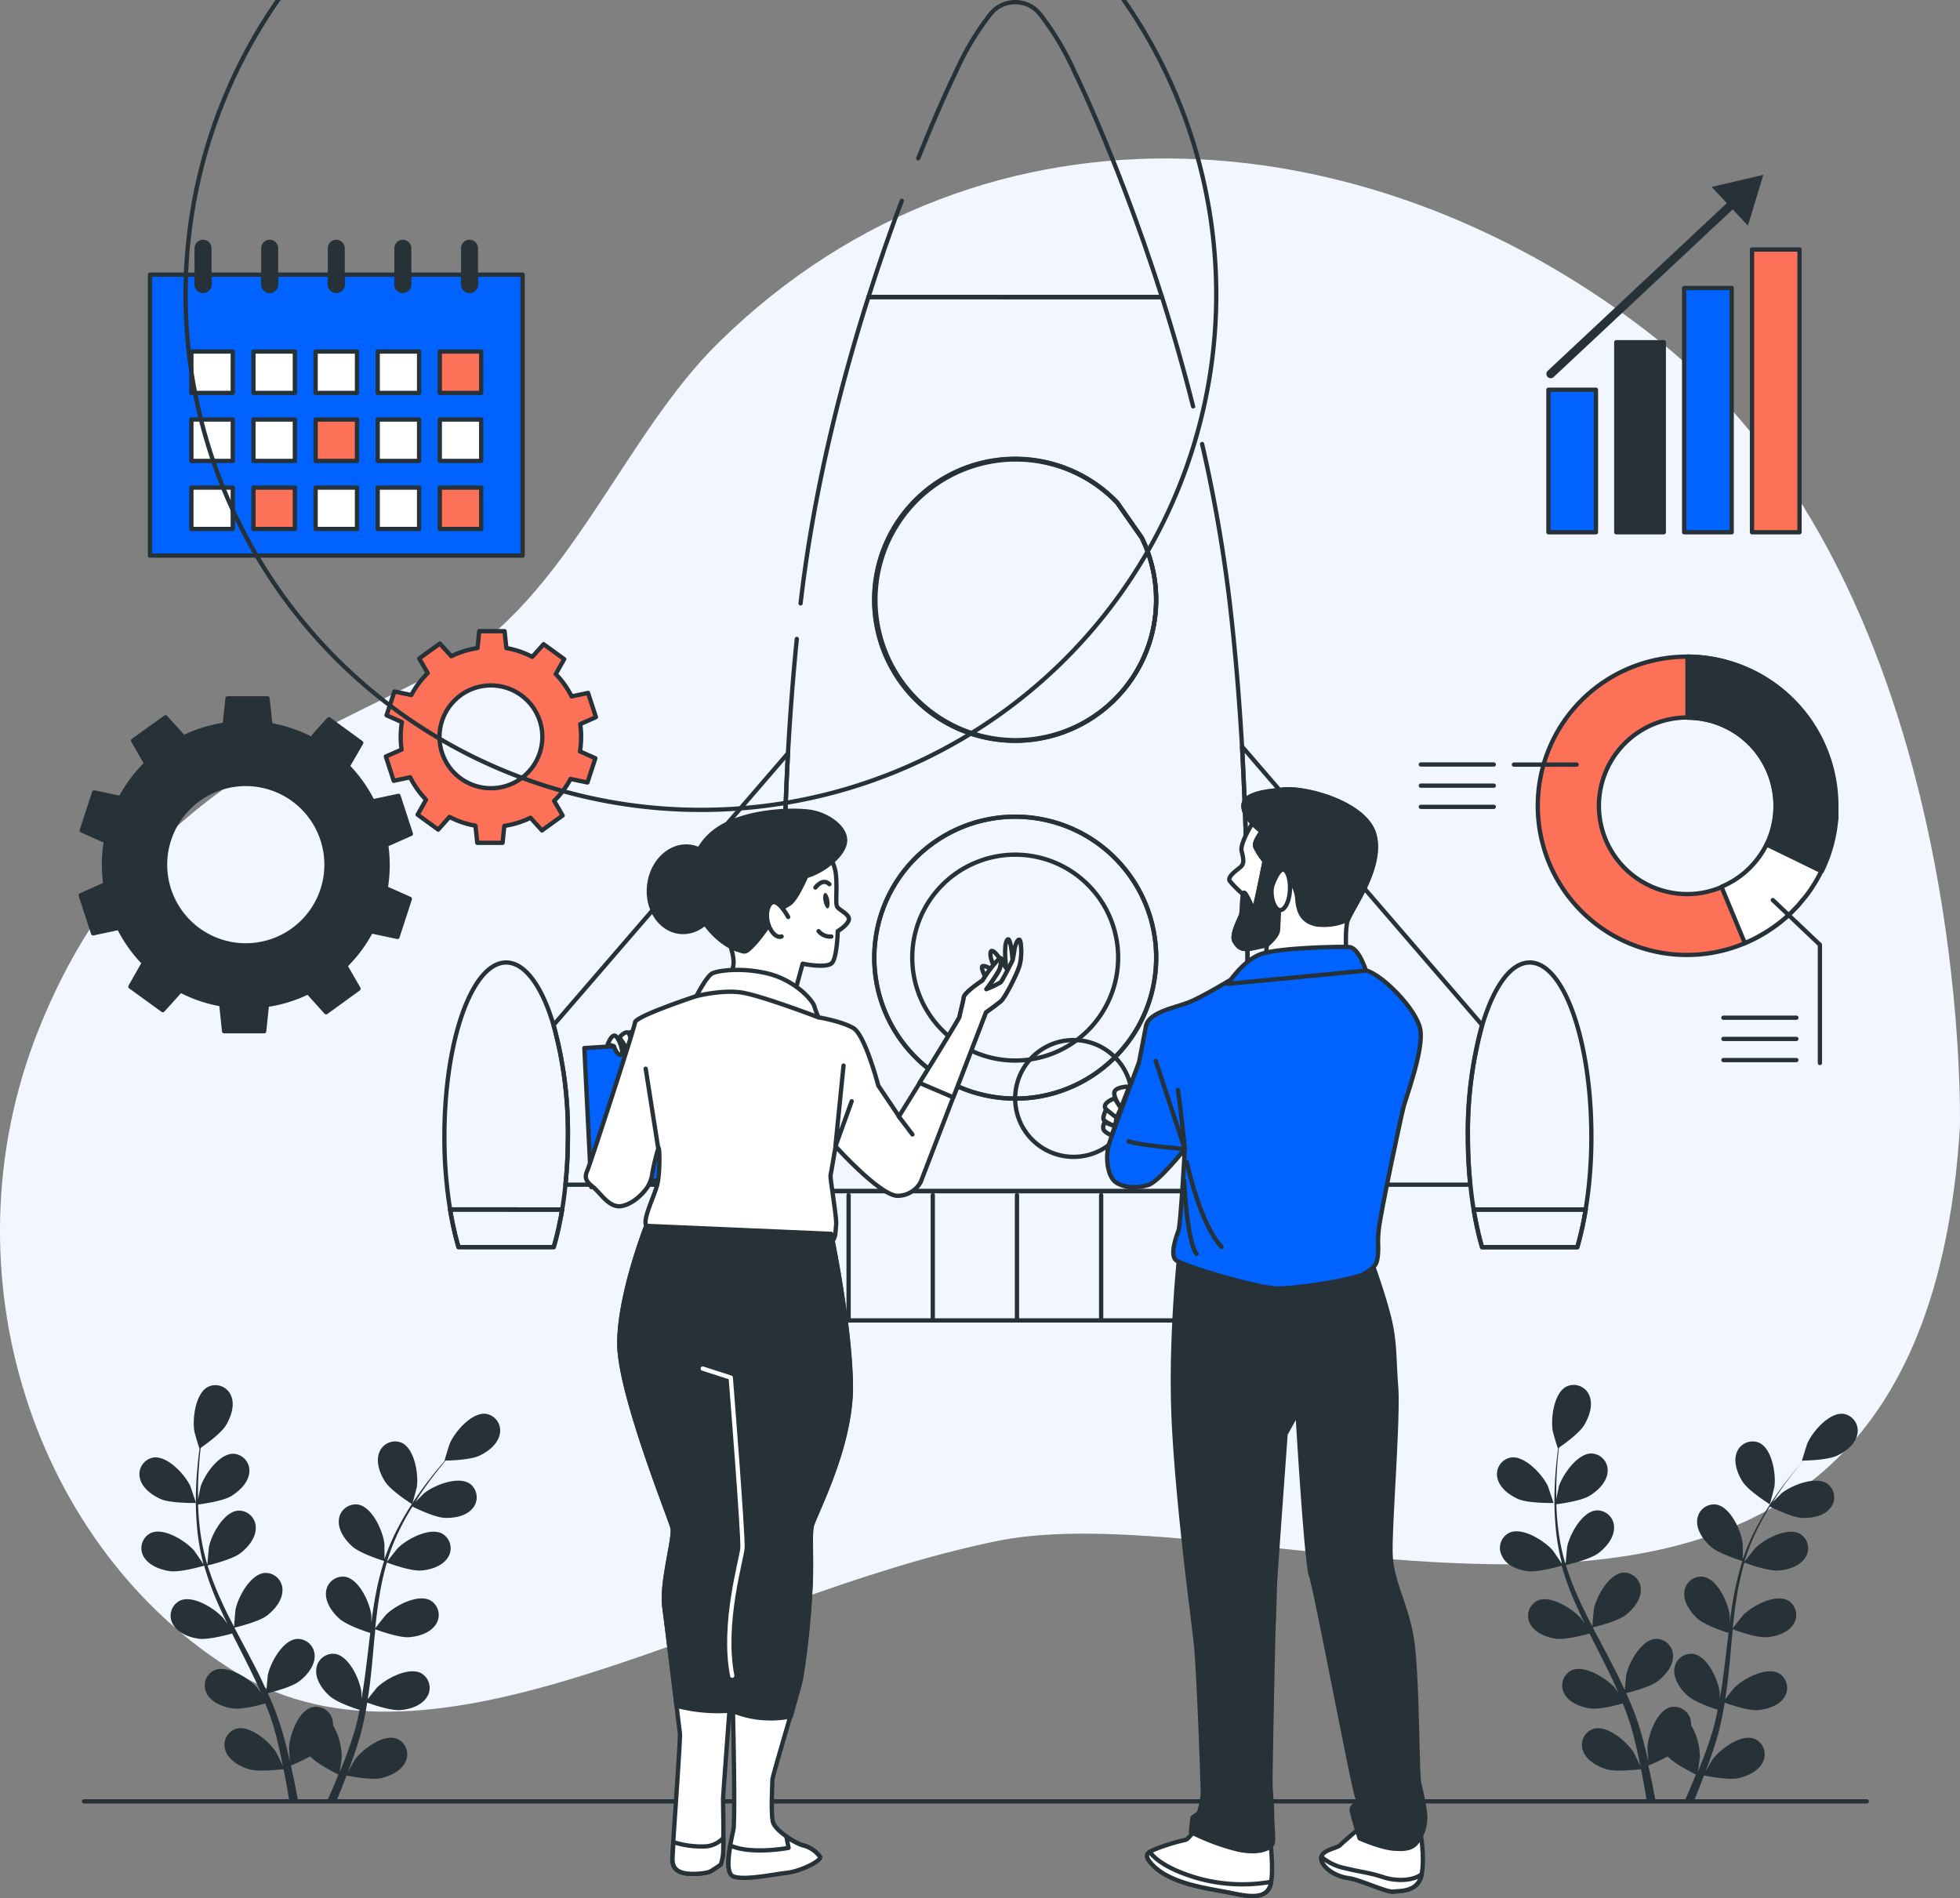
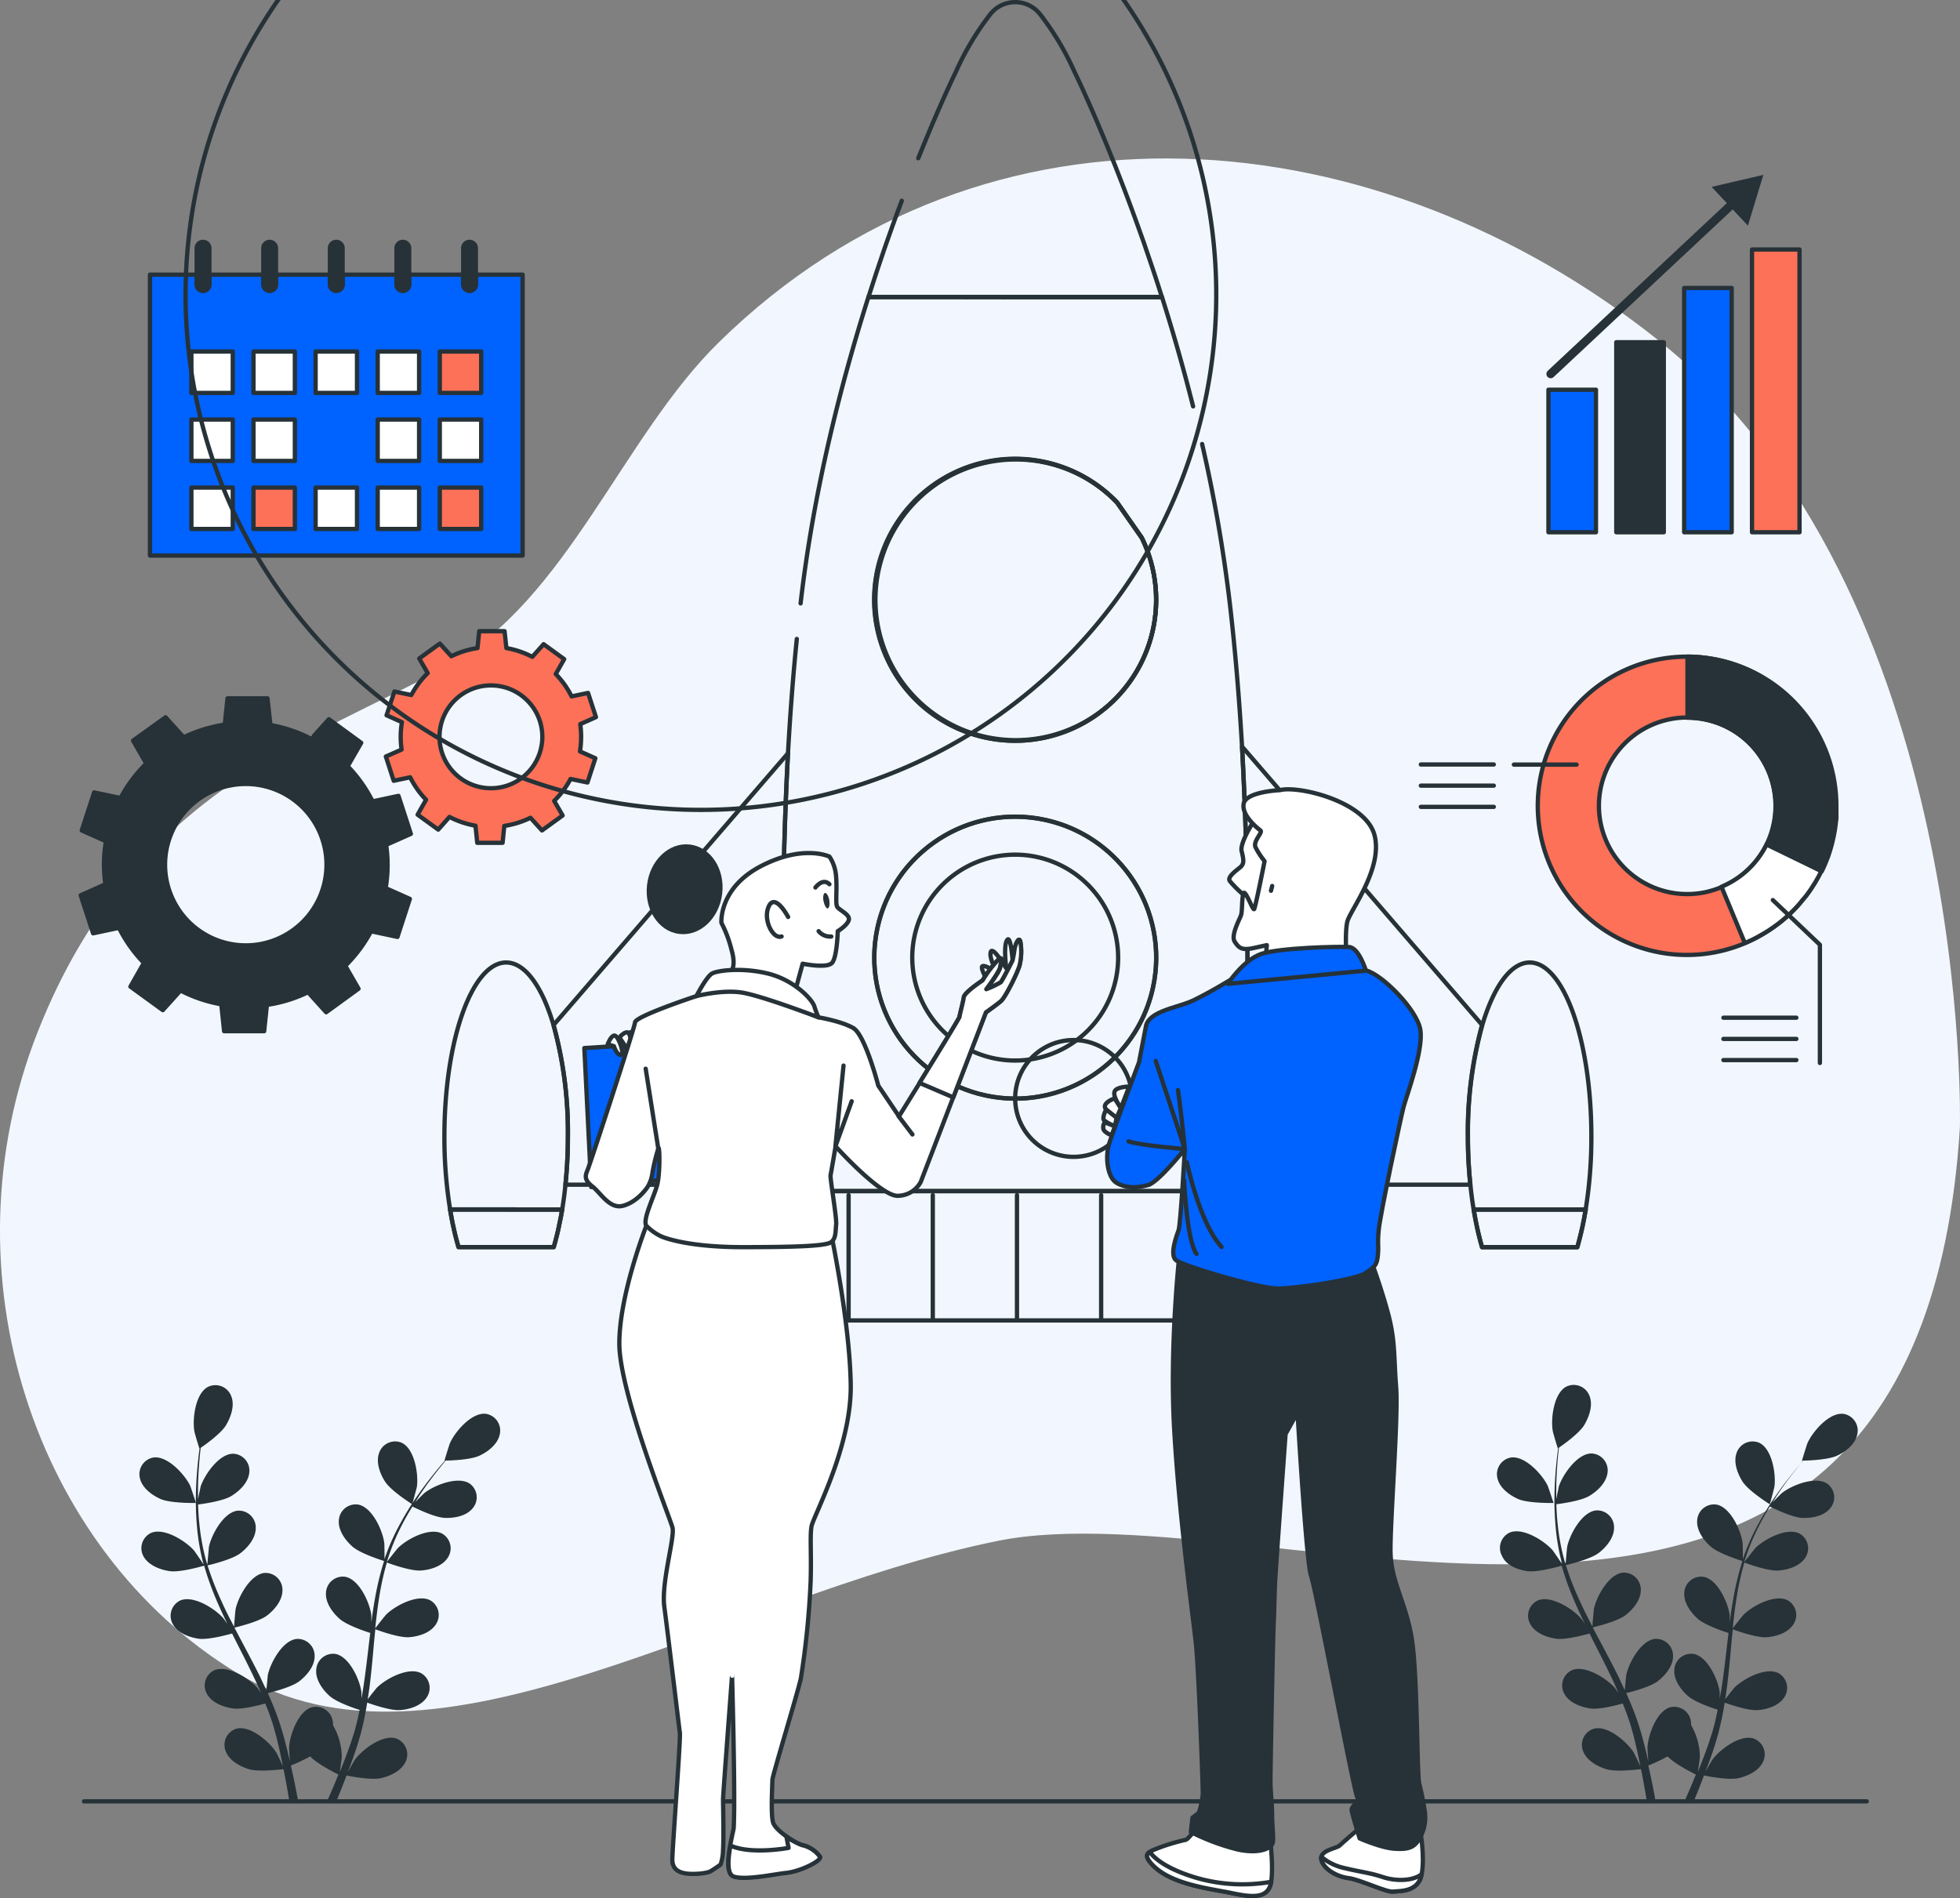
<svg xmlns="http://www.w3.org/2000/svg" width="456.727" height="442.308" viewBox="0 0 456.727 442.308">
  <rect x="0" y="0" width="456.727" height="442.308" fill="#808080" stroke="none" />
  <g id="Starting_a_business_project-bro" data-name="Starting a business project-bro" transform="translate(-18.134 -24.669)">
    <g id="freepik--background-simple--inject-2" transform="translate(18.134 61.593)">
      <path id="Tracé_114455" data-name="Tracé 114455" d="M474.84,287.922s3.209-124.86-70.359-183.446c-64.964-51.706-155.974-61.126-218.891.591-22.413,22-35.209,59.7-63,75.231-31.212,17.422-73.164,28.653-95.586,85.2s-.65,120.913,46.115,149.458,113.068-17.511,177.412-30.612S465.184,442.931,474.84,287.922Z" transform="translate(-18.134 -62.173)" fill="#f2f7ff" />
    </g>
    <g id="freepik--Floor--inject-2" transform="translate(37.708 444.447)">
      <line id="Ligne_2945" data-name="Ligne 2945" x2="415.418" fill="none" stroke="#263238" stroke-linecap="round" stroke-linejoin="round" stroke-width="1" />
    </g>
    <g id="freepik--Plants--inject-2" transform="translate(50.62 347.392)">
      <path id="Tracé_114457" data-name="Tracé 114457" d="M56.17,379.435c2.372.984,8.16.886,8.16.886s-1.25-3.78-1.358-4.016c-1.28-2.648-5.3-7.038-8.563-6.585a3.937,3.937,0,0,0-3.13,4.922C51.829,376.885,54.152,378.559,56.17,379.435Z" transform="translate(-51.138 -352.798)" fill="#263238" />
      <path id="Tracé_114458" data-name="Tracé 114458" d="M58.195,395.929c2.461.354,7.619-1.152,8.032-1.27a69.07,69.07,0,0,0,3.15,8.662c.709,1.644,1.476,3.278,2.274,4.922-.472-.689-.906-1.3-.984-1.378-1.969-2.225-6.959-5.384-10-4.095a3.937,3.937,0,0,0-1.713,5.542c1.122,2.047,3.809,3.051,5.985,3.366s6.634-.886,7.806-1.211c.305.62.61,1.24.925,1.86,1.5,2.953,3.012,5.906,4.4,8.859.492,1.034.984,2.077,1.388,3.12-.423-.61-.778-1.122-.846-1.2-1.969-2.215-6.959-5.384-10-4.085a3.937,3.937,0,0,0-1.713,5.542c1.122,2.038,3.809,3.041,5.985,3.357s6.2-.758,7.589-1.152c.433,1.083.866,2.165,1.23,3.229.226.738.512,1.427.7,2.175l.62,2.2c.335,1.408.7,2.855.984,4.242.217.984.4,1.88.591,2.805-.472-1.043-1.457-3.061-1.555-3.219-1.565-2.49-6.073-6.388-9.262-5.561a3.937,3.937,0,0,0-2.54,5.217c.8,2.185,3.3,3.583,5.4,4.223,2.323.709,7.441.059,8.081,0,.315,1.526.6,3.022.847,4.439.187,1.043.354,2.047.512,3.012h2.057c-.2-1.083-.413-2.2-.65-3.376-.305-1.555-.669-3.219-1.053-4.922a44.289,44.289,0,0,0,4.508-2.126c1.693,1.821,6.014,3.937,6.575,4.223-.581,1.457-1.171,2.855-1.742,4.174-.3.7-.591,1.349-.886,1.969h2.175l.512-1.24c.6-1.467,1.221-3.051,1.831-4.685.62.138,5.7,1.152,8.062.62,2.146-.492,4.744-1.7,5.7-3.829A3.937,3.937,0,0,0,111,434.938c-3.12-1.043-7.874,2.52-9.636,4.922-.1.138-1.043,1.782-1.624,2.825.246-.669.492-1.309.738-1.969.5-1.368.984-2.736,1.447-4.213l.65-2.185c.236-.719.384-1.516.591-2.284.413-1.782.758-3.612,1.063-5.463,1.191.433,5.443,1.9,7.648,1.742s4.922-.984,6.211-2.953a3.937,3.937,0,0,0-1.319-5.66c-2.953-1.506-8.18,1.289-10.266,3.366-.128.128-1.457,1.791-2.165,2.717.177-1.112.354-2.225.492-3.356.4-3.268.7-6.595.984-9.9.1-.984.207-2.028.305-3.042.423.157,5.443,2.018,7.874,1.841,2.2-.158,4.922-.984,6.211-2.953a3.937,3.937,0,0,0-1.319-5.66c-2.953-1.506-8.18,1.289-10.266,3.366-.157.157-2.067,2.549-2.52,3.179.236-2.225.482-4.439.827-6.624a67.581,67.581,0,0,1,1.88-8.711c.2.079,5.433,2.047,7.963,1.86,2.2-.157,4.922-.984,6.211-2.953a3.937,3.937,0,0,0-1.319-5.66c-2.953-1.506-8.18,1.289-10.266,3.366-.167.167-2.215,2.736-2.559,3.229.049-.158.089-.335.138-.5a50.3,50.3,0,0,1,3.435-8.249c.748-1.467,1.545-2.825,2.352-4.134.935.463,5.237,2.549,7.53,2.638s5.03-.423,6.5-2.225a3.937,3.937,0,0,0-.689-5.768c-2.746-1.821-8.278.384-10.571,2.225-.128.1-1.289,1.26-2.116,2.106.374-.581.748-1.191,1.112-1.742,1.378-2.077,2.766-3.937,4.006-5.5.719-.906,1.378-1.713,1.969-2.451,1.161,0,5.827-.177,7.874-1.132s4.262-2.687,4.735-4.971a3.937,3.937,0,0,0-3.268-4.794c-3.278-.354-7.166,4.144-8.357,6.89-.108.236-1.3,4.055-1.24,4.055h.069c-.62.709-1.28,1.467-1.969,2.313-1.28,1.585-2.707,3.376-4.134,5.433a67.666,67.666,0,0,0-4.292,6.89,50.713,50.713,0,0,0-3.662,8.268v.108c0-.984,0-3.671-.059-3.878-.384-2.953-2.835-8.337-6.083-8.928a3.937,3.937,0,0,0-4.5,3.672c-.187,2.323,1.506,4.646,3.15,6.1,1.85,1.654,6.989,3.248,7.392,3.376A69.185,69.185,0,0,0,106,402.524c-.315,1.762-.571,3.553-.807,5.345v-1.683c-.384-2.953-2.835-8.337-6.083-8.938a3.937,3.937,0,0,0-4.488,3.681c-.187,2.323,1.5,4.636,3.14,6.1s6.014,2.953,7.176,3.3c-.089.689-.177,1.378-.256,2.067-.394,3.307-.768,6.615-1.24,9.843-.157,1.142-.364,2.254-.561,3.376V424.15c-.374-2.953-2.835-8.337-6.073-8.928a3.937,3.937,0,0,0-4.459,3.721c-.187,2.323,1.5,4.646,3.14,6.1s5.6,2.8,6.969,3.229c-.236,1.142-.472,2.284-.758,3.376-.207.738-.364,1.467-.61,2.2s-.472,1.457-.7,2.175c-.492,1.358-.984,2.766-1.506,4.085-.354.915-.709,1.782-1.053,2.658.167-1.122.472-3.347.472-3.534a15.05,15.05,0,0,0-2.038-7.372,4.272,4.272,0,0,0-.059-.866,3.937,3.937,0,0,0-4.843-3.337c-3.189.846-5.2,6.447-5.345,9.39,0,.167.108,2.067.2,3.258-.157-.689-.305-1.368-.482-2.077-.335-1.408-.719-2.805-1.112-4.311-.217-.719-.443-1.447-.669-2.175s-.512-1.486-.768-2.234c-.63-1.723-1.358-3.435-2.126-5.148,1.23-.3,5.591-1.417,7.343-2.766s3.593-3.534,3.573-5.857a3.937,3.937,0,0,0-4.223-4c-3.278.364-6.113,5.591-6.7,8.475,0,.187-.226,2.3-.315,3.465-.463-.984-.984-2.047-1.437-3.071-1.476-2.953-3.051-5.906-4.616-8.859l-1.4-2.648c.443-.108,5.66-1.329,7.619-2.835,1.742-1.339,3.593-3.534,3.573-5.906a3.937,3.937,0,0,0-4.223-4c-3.278.364-6.113,5.591-6.7,8.475-.049.217-.315,3.268-.345,4.046-1.043-1.969-2.057-3.937-2.953-5.975a68.787,68.787,0,0,1-3.229-8.308c.207-.049,5.65-1.3,7.658-2.845,1.742-1.339,3.593-3.534,3.573-5.906a3.937,3.937,0,0,0-4.223-4c-3.278.364-6.113,5.591-6.7,8.475,0,.226-.335,3.5-.344,4.1a1.846,1.846,0,0,0-.177-.492,50.949,50.949,0,0,1-1.673-8.78c-.187-1.634-.276-3.209-.325-4.744.984-.128,5.778-.768,7.737-1.969s3.937-3.12,4.193-5.433a3.937,3.937,0,0,0-3.76-4.429c-3.3,0-6.683,4.922-7.589,7.687,0,.148-.384,1.752-.6,2.953v-2.067c0-2.5.157-4.784.315-6.8.089-1.152.2-2.185.315-3.15.984-.659,4.764-3.357,5.906-5.286s2.077-4.587,1.211-6.752a3.937,3.937,0,0,0-5.4-2.175c-2.953,1.516-3.681,7.422-3.2,10.325,0,.246,1.152,4.095,1.211,4.065h0c-.128.925-.246,1.969-.364,3.022-.2,2.018-.4,4.311-.463,6.811a71.263,71.263,0,0,0,.207,8.081,51.185,51.185,0,0,0,1.516,8.928v.1c-.522-.807-2.047-3.042-2.185-3.2-1.969-2.225-6.969-5.384-10-4.095a3.937,3.937,0,0,0-1.723,5.552C53.332,394.61,56.019,395.614,58.195,395.929Z" transform="translate(-51.145 -352.53)" fill="#263238" />
      <path id="Tracé_114459" data-name="Tracé 114459" d="M115.6,380.557s1.053-3.849,1.083-4.095c.4-2.953-.532-8.79-3.5-10.217a3.937,3.937,0,0,0-5.305,2.352c-.8,2.2.217,4.872,1.417,6.723C110.7,377.486,115.6,380.557,115.6,380.557Z" transform="translate(-52.023 -352.739)" fill="#263238" />
      <path id="Tracé_114460" data-name="Tracé 114460" d="M377.55,379.435c2.362.984,8.15.886,8.16.886s-1.25-3.78-1.358-4.016c-1.28-2.648-5.305-7.038-8.573-6.585a3.937,3.937,0,0,0-3.12,4.922C373.2,376.885,375.532,378.559,377.55,379.435Z" transform="translate(-56.18 -352.798)" fill="#263238" />
      <path id="Tracé_114461" data-name="Tracé 114461" d="M379.579,395.928c2.461.354,7.619-1.152,8.032-1.27a68.989,68.989,0,0,0,3.14,8.662c.719,1.644,1.486,3.278,2.274,4.922-.473-.689-.9-1.3-.984-1.378-1.969-2.225-6.969-5.384-10-4.095a3.937,3.937,0,0,0-1.723,5.542c1.122,2.047,3.809,3.051,5.985,3.366s6.644-.886,7.806-1.211c.315.62.62,1.24.925,1.86,1.506,2.953,3.012,5.906,4.41,8.859.492,1.034.935,2.077,1.388,3.12l-.846-1.2c-1.969-2.215-6.969-5.384-10-4.085a3.937,3.937,0,0,0-1.723,5.542c1.122,2.038,3.809,3.041,5.985,3.357s6.211-.758,7.6-1.152c.423,1.083.856,2.165,1.221,3.229.236.738.512,1.427.709,2.175s.413,1.467.61,2.2c.344,1.408.7,2.854.984,4.242.207.984.394,1.88.591,2.805-.482-1.043-1.457-3.061-1.555-3.219-1.575-2.49-6.073-6.388-9.262-5.561a3.937,3.937,0,0,0-2.549,5.217c.807,2.185,3.307,3.583,5.414,4.223,2.313.709,7.441.059,8.081,0,.315,1.526.6,3.022.846,4.439.187,1.043.354,2.047.512,3.012h2.047c-.2-1.083-.4-2.2-.64-3.376-.305-1.555-.669-3.219-1.053-4.922a44.3,44.3,0,0,0,4.508-2.126c1.683,1.821,6.014,3.937,6.575,4.223-.591,1.457-1.171,2.854-1.742,4.173-.305.7-.6,1.349-.886,1.969h2.165l.522-1.24c.6-1.467,1.211-3.051,1.831-4.685.62.138,5.7,1.152,8.062.62,2.146-.492,4.744-1.7,5.7-3.829a3.937,3.937,0,0,0-2.165-5.394c-3.13-1.043-7.874,2.52-9.636,4.922-.108.138-1.053,1.782-1.634,2.825.246-.669.5-1.309.748-1.969.492-1.368.984-2.736,1.447-4.213q.325-1.083.65-2.185c.226-.719.384-1.516.581-2.284.423-1.782.768-3.612,1.073-5.463,1.191.433,5.443,1.9,7.648,1.742s4.922-.984,6.211-2.953a3.937,3.937,0,0,0-1.319-5.66c-2.953-1.506-8.18,1.289-10.266,3.366-.128.128-1.457,1.791-2.165,2.717.167-1.112.344-2.225.482-3.356.4-3.268.709-6.595.984-9.9.1-.984.207-2.028.315-3.042.423.157,5.443,2.018,7.874,1.841,2.2-.158,4.922-.984,6.211-2.953a3.937,3.937,0,0,0-1.319-5.66c-2.953-1.506-8.18,1.289-10.266,3.366-.158.157-2.067,2.549-2.52,3.179.226-2.225.482-4.439.817-6.624a69.308,69.308,0,0,1,1.89-8.711c.2.079,5.433,2.047,7.953,1.86,2.2-.157,4.922-.984,6.221-2.953a3.937,3.937,0,0,0-1.319-5.66c-2.953-1.506-8.19,1.289-10.276,3.366-.157.167-2.2,2.736-2.549,3.229a1.982,1.982,0,0,1,.128-.5,50.3,50.3,0,0,1,3.445-8.249c.748-1.467,1.545-2.825,2.343-4.134.984.463,5.246,2.549,7.54,2.638s5.02-.423,6.5-2.225a3.937,3.937,0,0,0-.689-5.768c-2.756-1.821-8.278.384-10.581,2.225-.118.1-1.28,1.26-2.116,2.106.374-.581.748-1.191,1.122-1.742,1.368-2.077,2.766-3.937,4.006-5.5.709-.906,1.378-1.713,1.969-2.451,1.152,0,5.817-.177,7.875-1.132s4.272-2.687,4.744-4.971a3.937,3.937,0,0,0-3.268-4.794c-3.278-.354-7.166,4.144-8.367,6.89-.1.236-1.3,4.055-1.24,4.055h.266c-.62.709-1.28,1.467-1.969,2.313-1.28,1.585-2.717,3.376-4.144,5.433a69.438,69.438,0,0,0-4.282,6.89,50.706,50.706,0,0,0-3.662,8.268.44.44,0,0,0,0,.108c0-.984,0-3.672-.059-3.878-.384-2.953-2.845-8.337-6.083-8.928a3.937,3.937,0,0,0-4.5,3.672c-.187,2.323,1.5,4.646,3.14,6.1,1.851,1.654,6.989,3.248,7.4,3.376a67.6,67.6,0,0,0-2.156,8.957c-.315,1.762-.571,3.553-.807,5.345v-1.683c-.384-2.953-2.835-8.337-6.083-8.938a3.937,3.937,0,0,0-4.5,3.681c-.187,2.323,1.506,4.636,3.14,6.1s6.024,2.953,7.176,3.3c-.079.689-.167,1.378-.256,2.067-.384,3.307-.758,6.615-1.23,9.843-.167,1.142-.364,2.254-.571,3.376v-1.467c-.384-2.953-2.835-8.337-6.083-8.928a3.937,3.937,0,0,0-4.5,3.671c-.177,2.323,1.506,4.646,3.15,6.1s5.591,2.8,6.969,3.229c-.246,1.142-.482,2.284-.758,3.376-.217.738-.364,1.467-.62,2.2s-.463,1.457-.689,2.175c-.5,1.358-.984,2.766-1.516,4.085-.344.915-.7,1.782-1.053,2.658.177-1.122.482-3.347.482-3.534a15.179,15.179,0,0,0-2.047-7.372,5.117,5.117,0,0,0-.049-.866,3.937,3.937,0,0,0-4.784-3.3c-3.179.846-5.2,6.447-5.335,9.39,0,.167.1,2.067.2,3.258-.167-.689-.315-1.368-.482-2.077-.344-1.408-.719-2.805-1.112-4.311-.226-.719-.443-1.447-.669-2.175s-.512-1.486-.768-2.234c-.64-1.723-1.358-3.435-2.126-5.148,1.23-.3,5.591-1.417,7.343-2.766s3.593-3.534,3.573-5.857a3.937,3.937,0,0,0-4.223-4c-3.278.364-6.113,5.591-6.7,8.475,0,.187-.236,2.3-.315,3.465-.473-.984-.984-2.047-1.447-3.071-1.467-2.953-3.042-5.906-4.607-8.859-.482-.9-.984-1.8-1.417-2.7.443-.108,5.66-1.329,7.619-2.835,1.742-1.339,3.593-3.534,3.573-5.906a3.937,3.937,0,0,0-4.223-4c-3.278.364-6.122,5.591-6.713,8.475,0,.217-.315,3.268-.344,4.046-1.034-1.969-2.047-3.937-2.953-5.975a68.91,68.91,0,0,1-3.238-8.308c.207-.049,5.66-1.3,7.668-2.845,1.742-1.339,3.593-3.534,3.573-5.906a3.937,3.937,0,0,0-4.223-4c-3.278.364-6.113,5.591-6.7,8.475-.049.226-.345,3.5-.354,4.1-.049-.167-.118-.335-.167-.492a50.075,50.075,0,0,1-1.683-8.78c-.187-1.634-.266-3.209-.325-4.744,1.043-.128,5.788-.768,7.746-1.969s3.937-3.12,4.193-5.433a3.937,3.937,0,0,0-3.76-4.429c-3.3,0-6.693,4.922-7.6,7.687,0,.148-.374,1.752-.6,2.953V377.1c0-2.5.157-4.784.305-6.8.1-1.152.207-2.185.325-3.15.984-.659,4.764-3.356,5.906-5.286s2.077-4.587,1.221-6.752a3.937,3.937,0,0,0-5.374-2.2c-2.953,1.516-3.691,7.422-3.2,10.325,0,.246,1.152,4.095,1.2,4.065h.059c-.128.925-.256,1.969-.364,3.022-.207,2.018-.4,4.311-.463,6.811a69.041,69.041,0,0,0,.207,8.081,51.187,51.187,0,0,0,1.506,8.928v.1c-.522-.807-2.047-3.042-2.185-3.2-1.969-2.225-6.969-5.384-10-4.095a3.937,3.937,0,0,0-1.723,5.552C374.716,394.609,377.4,395.613,379.579,395.928Z" transform="translate(-56.191 -352.528)" fill="#263238" />
      <path id="Tracé_114462" data-name="Tracé 114462" d="M436.982,380.557c.049,0,1.043-3.849,1.083-4.095.4-2.953-.541-8.79-3.514-10.217a3.937,3.937,0,0,0-5.305,2.352c-.787,2.2.226,4.872,1.417,6.723C432.071,377.486,436.972,380.557,436.982,380.557Z" transform="translate(-57.066 -352.739)" fill="#263238" />
    </g>
    <g id="freepik--chart-2--inject-2" transform="translate(349.223 177.689)">
      <path id="Tracé_114463" data-name="Tracé 114463" d="M417.015,180.12a34.756,34.756,0,1,0,13.347,66.815h0l.315-.138.984-.453c.512-.246,1.033-.492,1.536-.758s.925-.512,1.378-.778.9-.532,1.329-.817c.876-.571,1.713-1.161,2.53-1.8h0a32.881,32.881,0,0,0,4.547-4.292c.345-.384.669-.778.984-1.191s.541-.679.807-.984c.049-.069.108-.157.167-.226.305-.413.6-.837.886-1.26l.817-1.28a.236.236,0,0,1,.059-.089c.256-.443.512-.886.758-1.329h0c.246-.453.482-.915.7-1.378l.413-.866.384-.886c.207-.482.4-.984.591-1.486a1.082,1.082,0,0,1,.118-.325c.315-.9.6-1.821.846-2.766.089-.315.158-.63.236-.984l.177-.8.059-.3c.059-.276.1-.561.157-.837s.118-.669.158-.984.079-.63.128-.984l.059-.591c0-.246.059-.5.069-.768s0-.423,0-.65v-2.018a34.756,34.756,0,0,0-34.539-34.805Zm7.874,53.743a20.305,20.305,0,0,1-7.874,1.585,20.572,20.572,0,1,1,20.562-20.566,20.335,20.335,0,0,1-2.067,8.99,20.6,20.6,0,0,1-10.591,9.991Z" transform="translate(-354.934 -180.12)" fill="#fc7157" stroke="#263238" stroke-linecap="round" stroke-linejoin="round" stroke-width="1" />
      <path id="Tracé_114464" data-name="Tracé 114464" d="M448.949,230.769c-.217.463-.453.925-.7,1.378h0c-.246.443-.5.886-.758,1.329a.238.238,0,0,0-.059.089l-.817,1.28c-.285.423-.581.846-.886,1.26-.059.069-.118.158-.167.226a11.988,11.988,0,0,1-.807.984c-.276.3-.659.807-.984,1.191a34.688,34.688,0,0,1-4.547,4.292h0c-.817.63-1.654,1.23-2.53,1.8-.433.285-.886.561-1.329.817s-.915.522-1.378.778a25.369,25.369,0,0,1-2.874,1.349l-5.443-13.1a20.6,20.6,0,0,0,10.591-9.991Z" transform="translate(-355.617 -180.815)" fill="#fff" stroke="#263238" stroke-linecap="round" stroke-linejoin="round" stroke-width="1" />
      <path id="Tracé_114465" data-name="Tracé 114465" d="M452.317,214.886v2.667a3.013,3.013,0,0,1-.069.768l-.059.591c-.049.315-.079.63-.128.984s-.1.679-.157.984-.1.561-.157.837l-.059.3-.177.8c-.079.315-.148.63-.236.984-.246.935-.531,1.87-.846,2.766,0,.108-.089.217-.118.325-.187.5-.384.984-.591,1.486l-.384.886-.413.866-12.8-6.2a20.336,20.336,0,0,0,2.067-8.987,20.572,20.572,0,0,0-20.562-20.582V180.12a34.756,34.756,0,0,1,34.687,34.766Z" transform="translate(-355.491 -180.12)" fill="#263238" stroke="#263238" stroke-linecap="round" stroke-linejoin="round" stroke-width="1" />
      <line id="Ligne_2946" data-name="Ligne 2946" x2="16.999" transform="translate(70.506 84.139)" fill="none" stroke="#263238" stroke-linecap="round" stroke-linejoin="round" stroke-width="1" />
      <line id="Ligne_2947" data-name="Ligne 2947" x2="16.999" transform="translate(70.506 89.08)" fill="none" stroke="#263238" stroke-linecap="round" stroke-linejoin="round" stroke-width="1" />
      <line id="Ligne_2948" data-name="Ligne 2948" x1="16.999" transform="translate(70.506 94.012)" fill="none" stroke="#263238" stroke-linecap="round" stroke-linejoin="round" stroke-width="1" />
      <line id="Ligne_2949" data-name="Ligne 2949" x2="16.999" transform="translate(0 25.13)" fill="none" stroke="#263238" stroke-linecap="round" stroke-linejoin="round" stroke-width="1" />
      <line id="Ligne_2950" data-name="Ligne 2950" x2="16.999" transform="translate(0 30.061)" fill="none" stroke="#263238" stroke-linecap="round" stroke-linejoin="round" stroke-width="1" />
      <line id="Ligne_2951" data-name="Ligne 2951" x1="16.999" transform="translate(0 35.002)" fill="none" stroke="#263238" stroke-linecap="round" stroke-linejoin="round" stroke-width="1" />
      <path id="Tracé_114466" data-name="Tracé 114466" d="M437.83,237.75,448.8,248.164v27.551" transform="translate(-355.807 -181.024)" fill="none" stroke="#263238" stroke-linecap="round" stroke-linejoin="round" stroke-width="1" />
      <line id="Ligne_2952" data-name="Ligne 2952" x1="14.617" transform="translate(21.684 25.159)" fill="none" stroke="#263238" stroke-linecap="round" stroke-linejoin="round" stroke-width="1" />
    </g>
    <g id="freepik--chart-1--inject-2" transform="translate(378.958 65.418)">
      <rect id="Rectangle_3013" data-name="Rectangle 3013" width="11.073" height="33.211" transform="translate(0 50.072)" fill="#0062ff" stroke="#263238" stroke-linecap="round" stroke-linejoin="round" stroke-width="1" />
      <rect id="Rectangle_3014" data-name="Rectangle 3014" width="11.073" height="44.274" transform="translate(15.808 39.008)" fill="#263238" stroke="#263238" stroke-linecap="round" stroke-linejoin="round" stroke-width="1" />
      <rect id="Rectangle_3015" data-name="Rectangle 3015" width="11.073" height="56.923" transform="translate(31.626 26.36)" fill="#0062ff" stroke="#263238" stroke-linecap="round" stroke-linejoin="round" stroke-width="1" />
      <rect id="Rectangle_3016" data-name="Rectangle 3016" width="11.073" height="65.89" transform="translate(47.434 17.393)" fill="#fc7157" stroke="#263238" stroke-linecap="round" stroke-linejoin="round" stroke-width="1" />
      <line id="Ligne_2953" data-name="Ligne 2953" y1="40.308" x2="43.054" transform="translate(0.522 6.083)" fill="none" stroke="#263238" stroke-linecap="round" stroke-linejoin="round" stroke-width="2" />
      <path id="Tracé_114467" data-name="Tracé 114467" d="M431.8,77.891l3.593-11.831L423.34,68.865Z" transform="translate(-385.316 -66.06)" fill="#263238" />
    </g>
    <g id="freepik--Calendar--inject-2" transform="translate(53.083 81.039)">
      <path id="Tracé_114468" data-name="Tracé 114468" d="M140.476,89.68v65.466H53.64V89.68h10.9v2.284a1.476,1.476,0,1,0,2.953,0V89.68H80.069v2.284a1.476,1.476,0,1,0,2.953,0V89.68h12.57v2.284a1.476,1.476,0,1,0,2.953,0V89.68h12.54v2.284a1.476,1.476,0,0,0,2.953,0V89.68h12.6v2.284a1.476,1.476,0,0,0,2.953,0V89.68Z" transform="translate(-53.64 -82.052)" fill="#0062ff" stroke="#263238" stroke-linecap="round" stroke-linejoin="round" stroke-width="1" />
      <rect id="Rectangle_3017" data-name="Rectangle 3017" width="9.646" height="9.646" transform="translate(9.646 25.543)" fill="#fff" stroke="#263238" stroke-linecap="round" stroke-linejoin="round" stroke-width="1" />
      <rect id="Rectangle_3018" data-name="Rectangle 3018" width="9.646" height="9.646" transform="translate(24.116 25.543)" fill="#fff" stroke="#263238" stroke-linecap="round" stroke-linejoin="round" stroke-width="1" />
      <rect id="Rectangle_3019" data-name="Rectangle 3019" width="9.646" height="9.646" transform="translate(38.595 25.543)" fill="#fff" stroke="#263238" stroke-linecap="round" stroke-linejoin="round" stroke-width="1" />
      <rect id="Rectangle_3020" data-name="Rectangle 3020" width="9.646" height="9.646" transform="translate(53.064 25.543)" fill="#fff" stroke="#263238" stroke-linecap="round" stroke-linejoin="round" stroke-width="1" />
      <rect id="Rectangle_3021" data-name="Rectangle 3021" width="9.646" height="9.646" transform="translate(67.534 25.543)" fill="#fc7157" stroke="#263238" stroke-linecap="round" stroke-linejoin="round" stroke-width="1" />
      <rect id="Rectangle_3022" data-name="Rectangle 3022" width="9.646" height="9.646" transform="translate(9.646 41.39)" fill="#fff" stroke="#263238" stroke-linecap="round" stroke-linejoin="round" stroke-width="1" />
      <rect id="Rectangle_3023" data-name="Rectangle 3023" width="9.646" height="9.646" transform="translate(24.116 41.39)" fill="#fff" stroke="#263238" stroke-linecap="round" stroke-linejoin="round" stroke-width="1" />
-       <rect id="Rectangle_3024" data-name="Rectangle 3024" width="9.646" height="9.646" transform="translate(38.595 41.39)" fill="#fc7157" stroke="#263238" stroke-linecap="round" stroke-linejoin="round" stroke-width="1" />
      <rect id="Rectangle_3025" data-name="Rectangle 3025" width="9.646" height="9.646" transform="translate(53.064 41.39)" fill="#fff" stroke="#263238" stroke-linecap="round" stroke-linejoin="round" stroke-width="1" />
      <rect id="Rectangle_3026" data-name="Rectangle 3026" width="9.646" height="9.646" transform="translate(67.534 41.39)" fill="#fff" stroke="#263238" stroke-linecap="round" stroke-linejoin="round" stroke-width="1" />
      <rect id="Rectangle_3027" data-name="Rectangle 3027" width="9.646" height="9.646" transform="translate(9.646 57.247)" fill="#fff" stroke="#263238" stroke-linecap="round" stroke-linejoin="round" stroke-width="1" />
      <rect id="Rectangle_3028" data-name="Rectangle 3028" width="9.646" height="9.646" transform="translate(24.116 57.247)" fill="#fc7157" stroke="#263238" stroke-linecap="round" stroke-linejoin="round" stroke-width="1" />
      <rect id="Rectangle_3029" data-name="Rectangle 3029" width="9.646" height="9.646" transform="translate(38.595 57.247)" fill="#fff" stroke="#263238" stroke-linecap="round" stroke-linejoin="round" stroke-width="1" />
      <rect id="Rectangle_3030" data-name="Rectangle 3030" width="9.646" height="9.646" transform="translate(53.064 57.247)" fill="#fff" stroke="#263238" stroke-linecap="round" stroke-linejoin="round" stroke-width="1" />
      <rect id="Rectangle_3031" data-name="Rectangle 3031" width="9.646" height="9.646" transform="translate(67.534 57.247)" fill="#fc7157" stroke="#263238" stroke-linecap="round" stroke-linejoin="round" stroke-width="1" />
      <path id="Tracé_114469" data-name="Tracé 114469" d="M67.653,83.406v8.436a1.476,1.476,0,1,1-2.953,0V83.406a1.476,1.476,0,0,1,2.953,0Z" transform="translate(-53.814 -81.93)" fill="#263238" stroke="#263238" stroke-linecap="round" stroke-linejoin="round" stroke-width="1" />
      <path id="Tracé_114470" data-name="Tracé 114470" d="M83.423,83.406v8.436a1.476,1.476,0,1,1-2.953,0V83.406a1.476,1.476,0,1,1,2.953,0Z" transform="translate(-54.061 -81.93)" fill="#263238" stroke="#263238" stroke-linecap="round" stroke-linejoin="round" stroke-width="1" />
      <path id="Tracé_114471" data-name="Tracé 114471" d="M99.193,83.406v8.436a1.476,1.476,0,1,1-2.953,0V83.406a1.476,1.476,0,0,1,2.953,0Z" transform="translate(-54.308 -81.93)" fill="#263238" stroke="#263238" stroke-linecap="round" stroke-linejoin="round" stroke-width="1" />
      <path id="Tracé_114472" data-name="Tracé 114472" d="M114.953,83.406v8.436a1.476,1.476,0,1,1-2.953,0V83.406a1.476,1.476,0,1,1,2.953,0Z" transform="translate(-54.556 -81.93)" fill="#263238" stroke="#263238" stroke-linecap="round" stroke-linejoin="round" stroke-width="1" />
      <path id="Tracé_114473" data-name="Tracé 114473" d="M130.743,83.406v8.436a1.476,1.476,0,1,1-2.953,0V83.406a1.476,1.476,0,0,1,2.953,0Z" transform="translate(-54.803 -81.93)" fill="#263238" stroke="#263238" stroke-linecap="round" stroke-linejoin="round" stroke-width="1" />
    </g>
    <g id="freepik--Gears--inject-2" transform="translate(36.94 171.753)">
      <path id="Tracé_114474" data-name="Tracé 114474" d="M108.75,228.752a32.481,32.481,0,0,0-.335-4.616l5.758-2.559-2.884-8.859L105.256,214a32.876,32.876,0,0,0-5.8-8.18l3.15-5.463-7.53-5.5-4.124,4.577a32.975,32.975,0,0,0-9.508-3.219L80.766,190H71.455l-.65,6.122a33.21,33.21,0,0,0-9.577,2.953l-4.213-4.666-7.569,5.433,3.081,5.345a33,33,0,0,0-6,8.032l-6.152-1.3-2.884,8.859,5.63,2.51a32.875,32.875,0,0,0-.453,5.424,33.831,33.831,0,0,0,.325,4.607l-5.748,2.569,2.884,8.859,6.034-1.28a32.877,32.877,0,0,0,5.8,8.18l-3.14,5.522,7.55,5.483,4.124-4.577A32.66,32.66,0,0,0,70,261.284l.659,6.27h9.331l.64-6.132a32.58,32.58,0,0,0,9.587-2.953l4.213,4.675,7.55-5.483L98.9,252.317a33.467,33.467,0,0,0,6-8.042l6.152,1.309,2.884-8.859-5.63-2.51A32.757,32.757,0,0,0,108.75,228.752Zm-51.853,0a18.81,18.81,0,1,1,18.81,18.81,18.81,18.81,0,0,1-18.81-18.81Z" transform="translate(-37.24 -174.34)" fill="#263238" stroke="#263238" stroke-linecap="round" stroke-linejoin="round" stroke-width="1" />
      <path id="Tracé_114475" data-name="Tracé 114475" d="M154.985,198.708a22.244,22.244,0,0,0-.207-2.953l3.662-1.634-1.841-5.64-3.839.807a20.836,20.836,0,0,0-3.691-5.207l1.969-3.475-4.8-3.484-2.628,2.953a20.778,20.778,0,0,0-6.044-2.047l-.423-3.937h-5.906l-.4,3.937a20.907,20.907,0,0,0-6.1,1.9l-2.677-2.953-4.8,3.484,1.969,3.406a20.936,20.936,0,0,0-3.819,5.109l-3.937-.827-1.831,5.542,3.583,1.595a20.944,20.944,0,0,0-.285,3.445,22.275,22.275,0,0,0,.207,2.953L109.48,203.3l1.831,5.65,3.839-.807a21.094,21.094,0,0,0,3.7,5.227l-1.969,3.475,4.8,3.484,2.628-2.953a20.838,20.838,0,0,0,6.054,2.047l.413,3.986h5.906l.4-3.937a20.907,20.907,0,0,0,6.1-1.9l2.677,2.953,4.813-3.484-1.969-3.406a20.867,20.867,0,0,0,3.819-5.109l3.937.827,1.841-5.65-3.583-1.595a20.99,20.99,0,0,0,.256-3.406Zm-33,0a11.979,11.979,0,1,1,11.979,11.979A11.979,11.979,0,0,1,121.981,198.708Z" transform="translate(-38.373 -174.09)" fill="#fc7157" stroke="#263238" stroke-linecap="round" stroke-linejoin="round" stroke-width="1" />
    </g>
    <g id="freepik--Rocket--inject-2" transform="translate(121.689 25.169)">
      <path id="Tracé_114476" data-name="Tracé 114476" d="M151.956,303.528a107.948,107.948,0,0,0,.571-11.231,93.933,93.933,0,0,0-3.347-25.976L203.809,203a879.609,879.609,0,0,0,.531,100.547Z" transform="translate(-123.745 -27.96)" fill="none" stroke="#263238" stroke-linecap="round" stroke-linejoin="round" stroke-width="1" />
      <path id="Tracé_114477" data-name="Tracé 114477" d="M364.784,292.272a107.983,107.983,0,0,0,.571,11.231H311.73a875.422,875.422,0,0,0,.433-102.1L368.1,266.286A93.952,93.952,0,0,0,364.784,292.272Z" transform="translate(-126.295 -27.934)" fill="none" stroke="#263238" stroke-linecap="round" stroke-linejoin="round" stroke-width="1" />
      <path id="Tracé_114478" data-name="Tracé 114478" d="M394.411,293.074a105.011,105.011,0,0,1-1.329,17.009h-26.1q-.463-2.776-.758-5.778a107.965,107.965,0,0,1-.571-11.231A93.953,93.953,0,0,1,369,267.088c2.638-8.859,6.6-14.558,11.044-14.558C387.964,252.53,394.411,270.71,394.411,293.074Z" transform="translate(-127.141 -28.737)" fill="none" stroke="#263238" stroke-linecap="round" stroke-linejoin="round" stroke-width="1" />
      <path id="Tracé_114479" data-name="Tracé 114479" d="M393.1,311v.128q-.177,1.083-.384,2.126c-.443,2.323-.984,4.508-1.555,6.536h-22.2c-.591-2.028-1.112-4.213-1.555-6.536q-.207-1.053-.384-2.126V311Z" transform="translate(-127.163 -29.654)" fill="none" stroke="#263238" stroke-linecap="round" stroke-linejoin="round" stroke-width="1" />
      <path id="Tracé_114480" data-name="Tracé 114480" d="M393.1,311v.128q-.177,1.083-.384,2.126c-.443,2.323-.984,4.508-1.555,6.536h-22.2c-.591-2.028-1.112-4.213-1.555-6.536q-.207-1.053-.384-2.126V311Z" transform="translate(-127.163 -29.654)" fill="none" stroke="#263238" stroke-linecap="round" stroke-linejoin="round" stroke-width="1" />
      <path id="Tracé_114481" data-name="Tracé 114481" d="M206.718,174.66c-.9,8.859-1.565,17.846-2.057,26.576a879.605,879.605,0,0,0,.531,100.547c.069.984.108,1.526.108,1.526H309.923s0-.522.108-1.526a875.423,875.423,0,0,0,.433-102.1c-.64-10.995-1.555-22.216-2.845-33.309a347.643,347.643,0,0,0-6.457-37.138m-2.1-8.77c-2.274-9.036-4.744-17.59-7.254-25.494h-68.4c-6.487,20.454-12.8,45.278-15.808,71.4m50,115.342a13.61,13.61,0,1,1,0,.049Zm0-83.332a32.856,32.856,0,1,1,23.751-55.554l5.739,8.2a32.886,32.886,0,0,1-29.529,47.355Z" transform="translate(-124.597 -26.265)" fill="none" stroke="#263238" stroke-linecap="round" stroke-linejoin="round" stroke-width="1" />
      <circle id="Ellipse_490" data-name="Ellipse 490" cx="32.846" cy="32.846" r="32.846" transform="translate(95.299 249.766) rotate(-80.68)" fill="none" stroke="#263238" stroke-linecap="round" stroke-linejoin="round" stroke-width="1" />
      <path id="Tracé_114482" data-name="Tracé 114482" d="M290.793,166.176a32.827,32.827,0,1,1-9.1-22.7l5.739,8.2A32.876,32.876,0,0,1,290.793,166.176Z" transform="translate(-124.937 -26.866)" fill="none" stroke="#263238" stroke-linecap="round" stroke-linejoin="round" stroke-width="1" />
      <path id="Tracé_114483" data-name="Tracé 114483" d="M235.52,61.54q1.2-2.953,2.293-5.591l.354-.847.679-1.624,1.1-2.559.492-1.112c.689-1.565,1.3-2.953,1.821-4.065.069-.167.148-.325.217-.482l.059-.138.335-.719q.5-1.093.827-1.772l.158-.325.4-.837a65.143,65.143,0,0,1,7.993-13.406,7.382,7.382,0,0,1,11.723,0,65.151,65.151,0,0,1,7.983,13.406s.561,1.142,1.555,3.288c.049.118.108.236.167.364.807,1.772,1.88,4.154,3.15,7.1q.246.581.5,1.181c.837,1.969,1.752,4.144,2.717,6.526.108.256.217.532.325.8.226.541.443,1.083.659,1.644a.857.857,0,0,1,.069.167c.207.5.4.984.61,1.536l.344.876c1.378,3.524,2.845,7.382,4.341,11.536.256.689.5,1.4.758,2.106.472,1.339.984,2.7,1.427,4.085.157.443.315.9.463,1.349q1.644,4.754,3.268,9.9H255.344" transform="translate(-125.099 -25.169)" fill="none" stroke="#263238" stroke-linecap="round" stroke-linejoin="round" stroke-width="1" />
      <path id="Tracé_114484" data-name="Tracé 114484" d="M246.281,94.642H223.73c.522-1.634,1.034-3.238,1.555-4.813.177-.551.364-1.093.541-1.634,1.161-3.494,2.323-6.89,3.465-10.03l1.093-3.012c.128-.335.256-.679.374-.984q.374-.984.738-1.969" transform="translate(-124.915 -25.907)" fill="none" stroke="#263238" stroke-linecap="round" stroke-linejoin="round" stroke-width="1" />
      <line id="Ligne_2954" data-name="Ligne 2954" x1="8.878" transform="translate(121.366 68.755)" fill="none" stroke="#263238" stroke-linecap="round" stroke-linejoin="round" stroke-width="1" />
      <path id="Tracé_114485" data-name="Tracé 114485" d="M287.441,151.709l-5.739-8.2a32.709,32.709,0,1,0,5.739,8.2Zm-29.529,38.5a120.084,120.084,0,1,1,.039-.03Z" transform="translate(-124.94 -26.868)" fill="none" stroke="#263238" stroke-linecap="round" stroke-linejoin="round" stroke-width="1" />
      <path id="Tracé_114486" data-name="Tracé 114486" d="M257.946,218a32.846,32.846,0,1,0,32.846,32.846A32.846,32.846,0,0,0,257.946,218Zm0,56.834a23.988,23.988,0,1,1,23.988-23.988,23.988,23.988,0,0,1-23.988,23.988Z" transform="translate(-124.936 -28.195)" fill="none" stroke="#263238" stroke-linecap="round" stroke-linejoin="round" stroke-width="1" />
      <rect id="Rectangle_3032" data-name="Rectangle 3032" width="104.731" height="30.11" transform="translate(80.704 277.094)" fill="none" stroke="#263238" stroke-linecap="round" stroke-linejoin="round" stroke-width="1" />
      <line id="Ligne_2955" data-name="Ligne 2955" y1="29.195" transform="translate(94.189 277.999)" fill="none" stroke="#263238" stroke-linecap="round" stroke-linejoin="round" stroke-width="1" />
      <line id="Ligne_2956" data-name="Ligne 2956" y1="29.195" transform="translate(113.807 277.999)" fill="none" stroke="#263238" stroke-linecap="round" stroke-linejoin="round" stroke-width="1" />
      <line id="Ligne_2957" data-name="Ligne 2957" y1="29.195" transform="translate(133.424 277.999)" fill="none" stroke="#263238" stroke-linecap="round" stroke-linejoin="round" stroke-width="1" />
      <line id="Ligne_2958" data-name="Ligne 2958" y1="29.195" transform="translate(153.041 277.999)" fill="none" stroke="#263238" stroke-linecap="round" stroke-linejoin="round" stroke-width="1" />
      <line id="Ligne_2959" data-name="Ligne 2959" y1="29.195" transform="translate(172.658 277.999)" fill="none" stroke="#263238" stroke-linecap="round" stroke-linejoin="round" stroke-width="1" />
      <path id="Tracé_114487" data-name="Tracé 114487" d="M152.111,293.074a107.961,107.961,0,0,1-.571,11.231q-.276,2.953-.758,5.778H124.669a105,105,0,0,1-1.329-17.009c0-22.393,6.437-40.544,14.391-40.544,4.439,0,8.406,5.67,11.034,14.568a93.933,93.933,0,0,1,3.347,25.976Z" transform="translate(-123.339 -28.737)" fill="none" stroke="#263238" stroke-linecap="round" stroke-linejoin="round" stroke-width="1" />
      <path id="Tracé_114488" data-name="Tracé 114488" d="M150.8,311c-.059.4-.128.8-.2,1.181l-.089.492c-.187.984-.394,1.969-.61,2.953-.1.482-.217.984-.335,1.427l-.354,1.378c-.118.453-.246.906-.374,1.339h-22.2c-.2-.669-.384-1.349-.561-2.057q-.138-.512-.266-1.063c-.167-.719-.335-1.447-.492-2.2-.069-.374-.148-.758-.226-1.142-.148-.719-.276-1.457-.394-2.2v-.128Z" transform="translate(-123.361 -29.654)" fill="none" stroke="#263238" stroke-linecap="round" stroke-linejoin="round" stroke-width="1" />
      <path id="Tracé_114489" data-name="Tracé 114489" d="M150.814,311c-.069.394-.128.787-.207,1.181l-.089.492c-.187.984-.394,1.969-.61,2.953-.1.482-.217.984-.335,1.427l-.354,1.378c-.118.453-.246.906-.374,1.339h-22.2c-.2-.669-.384-1.349-.561-2.057q-.138-.512-.266-1.063c-.167-.719-.335-1.447-.492-2.2-.069-.374-.148-.758-.226-1.142-.138-.719-.266-1.457-.394-2.2v-.128Z" transform="translate(-123.361 -29.654)" fill="none" stroke="#263238" stroke-linecap="round" stroke-linejoin="round" stroke-width="1" />
    </g>
    <g id="freepik--character-2--inject-2" transform="translate(275.211 208.604)">
      <path id="Tracé_114490" data-name="Tracé 114490" d="M300.636,458.17s-1.486,2.047-2.038,2.047a46.772,46.772,0,0,0-6.674,2.037c-1.86.738-2.953,1.24-1.673,2.953,4.085,5.384,14.1,6.309,19.293,7.422s8.534,1.112,9.085-2.786-.374-10.759-.374-10.759S308.057,461.143,300.636,458.17Z" transform="translate(-279.471 -215.397)" fill="#fff" stroke="#263238" stroke-linecap="round" stroke-linejoin="round" stroke-width="1" />
      <path id="Tracé_114491" data-name="Tracé 114491" d="M318.609,470.059a38.734,38.734,0,0,1-17.225-.866c-7.245-2.126-10.03-4.666-11.083-6.1-.719.492-.9,1.093-.049,2.2,4.085,5.384,14.1,6.309,19.292,7.422S318,473.829,318.609,470.059Z" transform="translate(-279.471 -215.474)" fill="#fff" stroke="#263238" stroke-linecap="round" stroke-linejoin="round" stroke-width="1" />
      <path id="Tracé_114492" data-name="Tracé 114492" d="M339.68,457.61s-3.711,3.15-4.449,3.888-4.823,1.122-4.272,3.347,3.711,3.937,6.309,4.262,8.908,3.337,10.384,3.15,5.906.187,6.683-4.075-.374-10.207-.374-10.207Z" transform="translate(-280.118 -215.388)" fill="#fff" stroke="#263238" stroke-linecap="round" stroke-linejoin="round" stroke-width="1" />
      <path id="Tracé_114493" data-name="Tracé 114493" d="M345.429,469.024c-3.337-1.112-4.823-1.112-9.459-2.225a12.432,12.432,0,0,1-5.02-2.539,1.484,1.484,0,0,0,0,.689c.561,2.225,3.711,3.937,6.309,4.262s8.908,3.337,10.384,3.15,5.906.187,6.674-4.046C352.171,469.979,348.175,469.91,345.429,469.024Z" transform="translate(-280.118 -215.493)" fill="#fff" stroke="#263238" stroke-linecap="round" stroke-linejoin="round" stroke-width="1" />
      <path id="Tracé_114494" data-name="Tracé 114494" d="M297.395,321s-2.412,21.33-1.3,41.184,4.272,43.034,5.01,49.521,1.673,33.949,1.673,35.622a18.764,18.764,0,0,1-.935,4.449l-1.477,1.112-.374,3.337a52.169,52.169,0,0,0,10.945,4.085c5.187,1.112,7.973-.374,8.16-1.673s-.187-4.262-.187-6.674-.374-5.01-.374-7.8.561-32.276.748-36.351.187-7.058.364-10.394,2.412-33.939,2.412-33.939l2.786-5.01s2.038,35.061,3.15,38.024,10.02,50.456,10.759,51.568-1.476,2.038-1.289,3.15,1.85,6.5,1.85,6.5,5.01,2.225,8.16,2.412,4.636-.187,5.906-2.6a9.636,9.636,0,0,0,1.112-6.122,65.285,65.285,0,0,0-1.3-6.487c-.551-2.6-.364-26.527-1.85-34.51s-4.636-12.609-4.823-19.105,1.851-31.714,1.3-38.762-.187-10.759-1.86-17.068S341.7,322.3,341.7,322.3,318.725,329.514,297.395,321Z" transform="translate(-279.567 -213.245)" fill="#263238" stroke="#263238" stroke-linecap="round" stroke-linejoin="round" stroke-width="1" />
      <path id="Tracé_114495" data-name="Tracé 114495" d="M310.941,255.417s-8.416,5.177-11.812,6.467-9.213,2.264-9.843,5.5-1.624,8.416-1.624,8.416-5.985,15.847-6.949,18.918-.482,7.924,1.782,9.223,4.853,1.132,7.274.482,8.573-8.406,8.573-8.406-.984,17.629-1.457,18.918-2.106,5.66-.65,6.959,19.253,6.634,23.781,6.634,18.279-2.106,20.375-3.563,2.756-1.782,2.953-4.37-.157-2.1.167-5.66,5.168-26.36,5.817-28.791,4.7-13.259,3.888-17.954-8.859-12.8-12.619-13.78S317.408,254.127,310.941,255.417Z" transform="translate(-279.323 -212.193)" fill="#0062ff" stroke="#263238" stroke-linecap="round" stroke-linejoin="round" stroke-width="1" />
      <path id="Tracé_114496" data-name="Tracé 114496" d="M315.44,218.138s-3.937,5.817-3.406,7.924.492,2.746,0,3.4-3.553,2.431-2.746,3.563a25.883,25.883,0,0,0,3.071,3.071s.492,4.853,1.3,5.335,2.1.807,2.953-2.421,3.4-12.461,3.4-13.78S320.45,217.164,315.44,218.138Z" transform="translate(-279.777 -211.63)" fill="#fff" stroke="#263238" stroke-linecap="round" stroke-linejoin="round" stroke-width="1" />
      <path id="Tracé_114497" data-name="Tracé 114497" d="M320.948,211.727s-7.766.325-8.406,3.071,3.229,5.827,3.878,6.309-1.782,2.431-1.132,3.937a18.28,18.28,0,0,0,2.106,3.229s-2.106,10.68-2.431,11.162-2.264-5.335-2.589-3.4-.158,3.878-.482,4.853-2.421,4.685-1.457,6.142,1.614,2.106,4.528,1.457l2.953-.65-.482,5.5,19.086-1.782s-.492-6.624.157-9.213,8.416-12.461,6.309-20.218S325.319,210.595,320.948,211.727Z" transform="translate(-279.793 -211.528)" fill="#fff" stroke="#263238" stroke-linecap="round" stroke-linejoin="round" stroke-width="1" />
-       <path id="Tracé_114498" data-name="Tracé 114498" d="M342.948,222.082c-2.106-7.766-17.629-11.487-22-10.355,0,0-7.766.325-8.406,3.071s3.229,5.827,3.878,6.309-1.782,2.431-1.132,3.937a18.282,18.282,0,0,0,2.106,3.229s-2.106,10.68-2.431,11.162-2.264-5.335-2.589-3.4-.158,3.878-.482,4.853-2.421,4.685-1.457,6.142,1.614,2.106,4.528,1.457l2.953-.65s2.431-1.969,2.589-3.4.325-8.249.482-9.38,1.132-2.589,2.264-2.421a7.992,7.992,0,0,1,1.782,4.685c.325,3.238,1.457,5.02,4.37,5.67a13.219,13.219,0,0,0,7.432-1.112C338.066,238.7,344.946,229.444,342.948,222.082Z" transform="translate(-279.793 -211.527)" fill="#263238" stroke="#263238" stroke-linecap="round" stroke-linejoin="round" stroke-width="1" />
-       <path id="Tracé_114499" data-name="Tracé 114499" d="M319.308,234.349s1.782-5.345,3.238-3.4,1.132,7.274-.65,8.731S318.668,236.9,319.308,234.349Z" transform="translate(-279.934 -211.826)" fill="#fff" stroke="#263238" stroke-linecap="round" stroke-linejoin="round" stroke-width="1" />
+       <path id="Tracé_114499" data-name="Tracé 114499" d="M319.308,234.349S318.668,236.9,319.308,234.349Z" transform="translate(-279.934 -211.826)" fill="#fff" stroke="#263238" stroke-linecap="round" stroke-linejoin="round" stroke-width="1" />
      <path id="Tracé_114500" data-name="Tracé 114500" d="M308.8,257.443s3.553-5.5,7.766-6.959,18.269-1.782,20.533-1.614,3.888,5.492,3.888,5.492Z" transform="translate(-279.771 -212.113)" fill="#0062ff" stroke="#263238" stroke-linecap="round" stroke-linejoin="round" stroke-width="1" />
      <path id="Tracé_114501" data-name="Tracé 114501" d="M296.917,282.612c.807,5.5,1.614,13.78,1.614,13.78L291.74,275.85" transform="translate(-279.503 -212.537)" fill="none" stroke="#263238" stroke-linecap="round" stroke-linejoin="round" stroke-width="1" />
      <path id="Tracé_114502" data-name="Tracé 114502" d="M298.4,296.662s-10.188-.817-13.1-1.782" transform="translate(-279.402 -212.835)" fill="none" stroke="#263238" stroke-linecap="round" stroke-linejoin="round" stroke-width="1" />
      <path id="Tracé_114503" data-name="Tracé 114503" d="M299.1,299.81s2.953,14.233,8.091,19.735" transform="translate(-279.619 -212.913)" fill="none" stroke="#263238" stroke-linecap="round" stroke-linejoin="round" stroke-width="1" />
      <path id="Tracé_114504" data-name="Tracé 114504" d="M298.45,304.08s.64,14.233,2.9,17.147" transform="translate(-279.609 -212.98)" fill="none" stroke="#263238" stroke-linecap="round" stroke-linejoin="round" stroke-width="1" />
      <path id="Tracé_114505" data-name="Tracé 114505" d="M285.4,281.9s-2.9,0-3.4,1.132,1.457,3.878,1.457,3.878Z" transform="translate(-279.349 -212.632)" fill="#fff" stroke="#263238" stroke-linecap="round" stroke-linejoin="round" stroke-width="1" />
      <path id="Tracé_114506" data-name="Tracé 114506" d="M281.964,284.69s-3.229,1.132-1.969,2.589a7.786,7.786,0,0,0,2.431,1.969l.984-2.264Z" transform="translate(-279.315 -212.675)" fill="#fff" stroke="#263238" stroke-linecap="round" stroke-linejoin="round" stroke-width="1" />
      <path id="Tracé_114507" data-name="Tracé 114507" d="M279.99,287.32s-.984,1.919-.512,2.5a9.075,9.075,0,0,0,2.569,1.4l.374-1.969Z" transform="translate(-279.309 -212.717)" fill="#fff" stroke="#263238" stroke-linecap="round" stroke-linejoin="round" stroke-width="1" />
      <path id="Tracé_114508" data-name="Tracé 114508" d="M279.664,290.38a1.969,1.969,0,0,0-.3,1.614c.3.807,1.91,1.4,1.91,1.4l.807-2.126Z" transform="translate(-279.308 -212.765)" fill="none" stroke="#263238" stroke-linecap="round" stroke-linejoin="round" stroke-width="1" />
    </g>
    <g id="freepik--character-1--inject-2" transform="translate(154.3 213.611)">
      <path id="Tracé_114509" data-name="Tracé 114509" d="M257.736,251.922s-.433-6.132-1.309-4.666-.148,6.565-.148,6.565-3.209-5.4-3.642-3.8,1.6,4.853,1.6,4.853-3.652-2.48-3.652-1.309,1.752,3.79,1.752,3.79l-.728,1.319s1.752.876,2.628.285,3.061-4.233,3.061-4.233Z" transform="translate(-157.947 -217.092)" fill="#fff" stroke="#263238" stroke-linecap="round" stroke-linejoin="round" stroke-width="1" />
      <path id="Tracé_114510" data-name="Tracé 114510" d="M177.77,271.45l-21.3,1.309,1.6,32.394,21.734-2.2Z" transform="translate(-156.47 -217.475)" fill="#0062ff" stroke="#263238" stroke-linecap="round" stroke-linejoin="round" stroke-width="1" />
      <path id="Tracé_114511" data-name="Tracé 114511" d="M162,271.858s.728-2.038,1.6-2.038,2.48,4.518,1.457,4.518-1.6-2.038-1.6-2.038Z" transform="translate(-156.557 -217.449)" fill="#fff" stroke="#263238" stroke-linecap="round" stroke-linejoin="round" stroke-width="1" />
      <path id="Tracé_114512" data-name="Tracé 114512" d="M164.77,270.241s1.457-1.752,2.185-.984,1.457,5.256.581,5.109-1.457-2.185-1.457-2.185Z" transform="translate(-156.6 -217.437)" fill="#fff" stroke="#263238" stroke-linecap="round" stroke-linejoin="round" stroke-width="1" />
      <path id="Tracé_114513" data-name="Tracé 114513" d="M167,269.215s1.752-.984,2.333.443.443,3.937-.148,4.233-.984-.876-.984-.876A23.621,23.621,0,0,0,167,269.215Z" transform="translate(-156.635 -217.435)" fill="#fff" stroke="#263238" stroke-linecap="round" stroke-linejoin="round" stroke-width="1" />
      <path id="Tracé_114514" data-name="Tracé 114514" d="M169.358,269.661s1.9-1.319,2.047,0a5.975,5.975,0,0,1-.443,3.642,1.457,1.457,0,0,1-1.752.591S169.8,270.822,169.358,269.661Z" transform="translate(-156.67 -217.438)" fill="#fff" stroke="#263238" stroke-linecap="round" stroke-linejoin="round" stroke-width="1" />
      <path id="Tracé_114515" data-name="Tracé 114515" d="M171.04,314.88s-6.29,15.975-6.29,27.413,11.812,40.613,12.392,42.906-2.667,12.8-1.9,18.5,3.425,28.023,3.622,29.362S177.1,460.1,177.1,462.586s1.9,3.051,3.425,3.238,4.577,0,5.532-.571,2.284-1.526,2.284-1.526a10.826,10.826,0,0,0,.581-3.435c.187-2.667,0-10.827,0-11.812s2.1-28.791,2.1-28.791.787,27.738.384,35.435c-.049.984-2.756,10.335-.089,11.29s9.9-.61,12.186-.817c3.573-.325,8.691-3.042,7.924-3.8a7.038,7.038,0,0,0-4.193-2.667c-1.545-.472-6.083-3.327-6.654-5.227s-.157-8.957-.157-9.912,5.857-20.139,6.624-23.623a196.429,196.429,0,0,0,2.284-22.639c.2-6.477-.187-10.483.2-12.8s9.341-18.5,9.144-32.984-4.577-35.278-4.577-35.278Z" transform="translate(-156.6 -218.156)" fill="#fff" stroke="#263238" stroke-linecap="round" stroke-linejoin="round" stroke-width="1" />
-       <path id="Tracé_114516" data-name="Tracé 114516" d="M189.2,459.78a6.369,6.369,0,0,1-3.937,1.969,21.656,21.656,0,0,1-7.707-.984c-.128,2.067-.207,3.573-.207,4.085,0,2.48,1.9,3.051,3.425,3.238s4.577,0,5.532-.571,2.284-1.526,2.284-1.526a10.828,10.828,0,0,0,.581-3.435C189.162,461.906,189.191,460.912,189.2,459.78Z" transform="translate(-156.798 -220.43)" fill="#fff" stroke="#263238" stroke-linecap="round" stroke-linejoin="round" stroke-width="1" />
      <path id="Tracé_114517" data-name="Tracé 114517" d="M211.871,464.116a7.038,7.038,0,0,0-4.193-2.668,15.752,15.752,0,0,1-3.583-1.969l.5,2.618s-8.7,1.644-13.554-.541c-.541,3-.886,6.624.719,7.205,2.667.984,9.9-.61,12.186-.817C207.52,467.591,212.648,464.913,211.871,464.116Z" transform="translate(-157.005 -220.425)" fill="#fff" stroke="#263238" stroke-linecap="round" stroke-linejoin="round" stroke-width="1" />
      <path id="Tracé_114518" data-name="Tracé 114518" d="M182.589,260.271s-14.154,4.666-14.3,6.122-10.5,33.122-11.083,34.451-.728,2.343,1.161,3.8,3.937,5.246,7.008,4.518,5.394-3.642,5.985-4.666a8.317,8.317,0,0,0,.984-3.061,46.55,46.55,0,0,1,1.388-5.709c.285-.591.433,5.837-.3,8.6s-3.5,8.17-2.48,9.489a11.988,11.988,0,0,0,3.5,2.48s5.394,2.48,18.82,2.48,19.548-.3,20.72-1.171.984-2.628,1.161-4.085S213.7,302.695,213.851,302s1.171-6.713,1.171-6.713,10.65,11.812,14.587,11.526a6.172,6.172,0,0,0,5.246-3.209l15.178-39.54s2.48-1.752,3.5-2.628,3.937-6.713,4.37-8.455a13.494,13.494,0,0,0,.148-5.4c-.285-1.309-1.161.728-1.309,1.9s-.443,2.48-.443,2.48-2.333,4.666-2.766,5.109a22.82,22.82,0,0,1-3.357,1.6s3.061-4.085,3.209-5.109.876-2.953-.581-1.6a27.639,27.639,0,0,0-3.5,4.666s-4.233,2.776-4.38,3.937-.984,4.085-.984,4.528-14.145,23.2-14.145,23.2l-4.823-7.156s-3.061-11.812-5.827-13.416-8.032-2.48-8.032-2.48-10.65-6.28-15.611-7.294S182.589,260.271,182.589,260.271Z" transform="translate(-156.475 -217.094)" fill="#fff" stroke="#263238" stroke-linecap="round" stroke-linejoin="round" stroke-width="1" />
      <line id="Ligne_2960" data-name="Ligne 2960" x1="2.923" y1="18.535" transform="translate(14.292 60.098)" fill="none" stroke="#263238" stroke-linecap="round" stroke-linejoin="round" stroke-width="1" />
      <path id="Tracé_114519" data-name="Tracé 114519" d="M214.1,227.447a9.538,9.538,0,0,1,1.545,4.735c.266,3.081-.217,6.191.266,6.979s3.12,1.821,2.677,3.12-2.559,2.54-2.559,2.54-.138,5.906-1.289,7.343-6.89.236-6.89.236l-1.9,6.959-15.267-4.8s1.969-.709.571-5.473a27.984,27.984,0,0,0-2.333-6.2s-.679-8.071,9.213-13.219S214.1,227.447,214.1,227.447Z" transform="translate(-156.979 -216.771)" fill="#fff" stroke="#263238" stroke-linecap="round" stroke-linejoin="round" stroke-width="1" />
      <path id="Tracé_114520" data-name="Tracé 114520" d="M214.437,237.763c.158.984,0,1.841-.364,1.9s-.778-.7-.984-1.693,0-1.851.354-1.91S214.27,236.769,214.437,237.763Z" transform="translate(-157.357 -216.92)" fill="#263238" />
      <path id="Tracé_114521" data-name="Tracé 114521" d="M211.17,234.759s1.7-2.343,3.268-.768" transform="translate(-157.328 -216.879)" fill="none" stroke="#263238" stroke-linecap="round" stroke-linejoin="round" stroke-width="1" />
      <path id="Tracé_114522" data-name="Tracé 114522" d="M214.883,246.36a3.474,3.474,0,0,1-2.953-1.25" transform="translate(-157.34 -217.062)" fill="none" stroke="#263238" stroke-linecap="round" stroke-linejoin="round" stroke-width="1" />
-       <path id="Tracé_114523" data-name="Tracé 114523" d="M208.572,231.837s-2.323,5.483-3.937,6.447a17.45,17.45,0,0,1-2.53,1.339,51.766,51.766,0,0,1-5.345,7.688c-2.52,2.687-2.343,2.195-4.1,1.7s-6.211-2.9-9.193-8.652-2.451-14.509,4.223-19.253,18.623-4.922,22.4-4.144,8.071,3.819,7.491,7.1S212.116,230.873,208.572,231.837Z" transform="translate(-156.866 -216.614)" fill="#263238" stroke="#263238" stroke-linecap="round" stroke-linejoin="round" stroke-width="1" />
      <path id="Tracé_114524" data-name="Tracé 114524" d="M204.641,241.695s-2.953-5.611-4.479-2.559.925,7.874,2.953,7.1" transform="translate(-157.148 -216.954)" fill="#fff" stroke="#263238" stroke-linecap="round" stroke-linejoin="round" stroke-width="1" />
      <ellipse id="Ellipse_491" data-name="Ellipse 491" cx="9.991" cy="8.317" rx="9.991" ry="8.317" transform="translate(13.923 27.212) rotate(-83.17)" fill="#263238" stroke="#263238" stroke-linecap="round" stroke-linejoin="round" stroke-width="1" />
      <path id="Tracé_114525" data-name="Tracé 114525" d="M183,260.383s2.333-4.528,3.642-5.256,7.008-1.457,12.993,0,10.207,5.837,10.827,7.589a22.635,22.635,0,0,0,.984,2.628s-13.711-5.256-18.229-5.837S183,260.383,183,260.383Z" transform="translate(-156.886 -217.206)" fill="#fff" stroke="#263238" stroke-linecap="round" stroke-linejoin="round" stroke-width="1" />
      <path id="Tracé_114526" data-name="Tracé 114526" d="M217.8,276.93l-1.89,18.82,3.79-10.5" transform="translate(-157.403 -217.561)" fill="none" stroke="#263238" stroke-linecap="round" stroke-linejoin="round" stroke-width="1" />
      <line id="Ligne_2961" data-name="Ligne 2961" x2="3.209" y2="4.233" transform="translate(73.243 71.191)" fill="none" stroke="#263238" stroke-linecap="round" stroke-linejoin="round" stroke-width="1" />
      <path id="Tracé_114527" data-name="Tracé 114527" d="M257.947,249.473c-.148,1.161-.443,2.48-.443,2.48s-2.333,4.666-2.766,5.109a22.822,22.822,0,0,1-3.357,1.6s3.061-4.085,3.209-5.109.876-2.953-.581-1.6a27.636,27.636,0,0,0-3.5,4.666s-4.232,2.776-4.38,3.937-.984,4.085-.984,4.528c0,.266-5.227,8.79-9.331,15.424l7.874,3.366,7.609-19.814s2.48-1.752,3.5-2.628,3.937-6.713,4.37-8.455a13.494,13.494,0,0,0,.148-5.4C258.971,246.264,258.095,248.3,257.947,249.473Z" transform="translate(-157.715 -217.094)" fill="#fff" stroke="#263238" stroke-linecap="round" stroke-linejoin="round" stroke-width="1" />
-       <path id="Tracé_114528" data-name="Tracé 114528" d="M218.71,352.018c-.187-14.489-4.577-35.278-4.577-35.278l-43.093-1.86s-6.29,15.975-6.29,27.413,11.812,40.613,12.392,42.906-2.667,12.8-1.9,18.5c.522,3.937,1.969,15.6,2.835,23.013a37.666,37.666,0,0,0,12.383,1.142c.335-4.6.61-8.14.61-8.14s0,3.465.089,8.219a23.623,23.623,0,0,0,13.554,1.25c1.152-4.1,2.106-7.56,2.372-8.721a196.416,196.416,0,0,0,2.284-22.639c.2-6.477-.187-10.483.2-12.8S218.907,366.507,218.71,352.018Z" transform="translate(-156.6 -218.156)" fill="#263238" stroke="#263238" stroke-linecap="round" stroke-linejoin="round" stroke-width="1" />
      <path id="Tracé_114529" data-name="Tracé 114529" d="M184.5,348.67l6.526,2.1s2.953,37.01,2.727,39.746S189,408.122,191.37,420.239" transform="translate(-156.91 -218.686)" fill="none" stroke="#fff" stroke-linecap="round" stroke-linejoin="round" stroke-width="1" />
    </g>
  </g>
</svg>